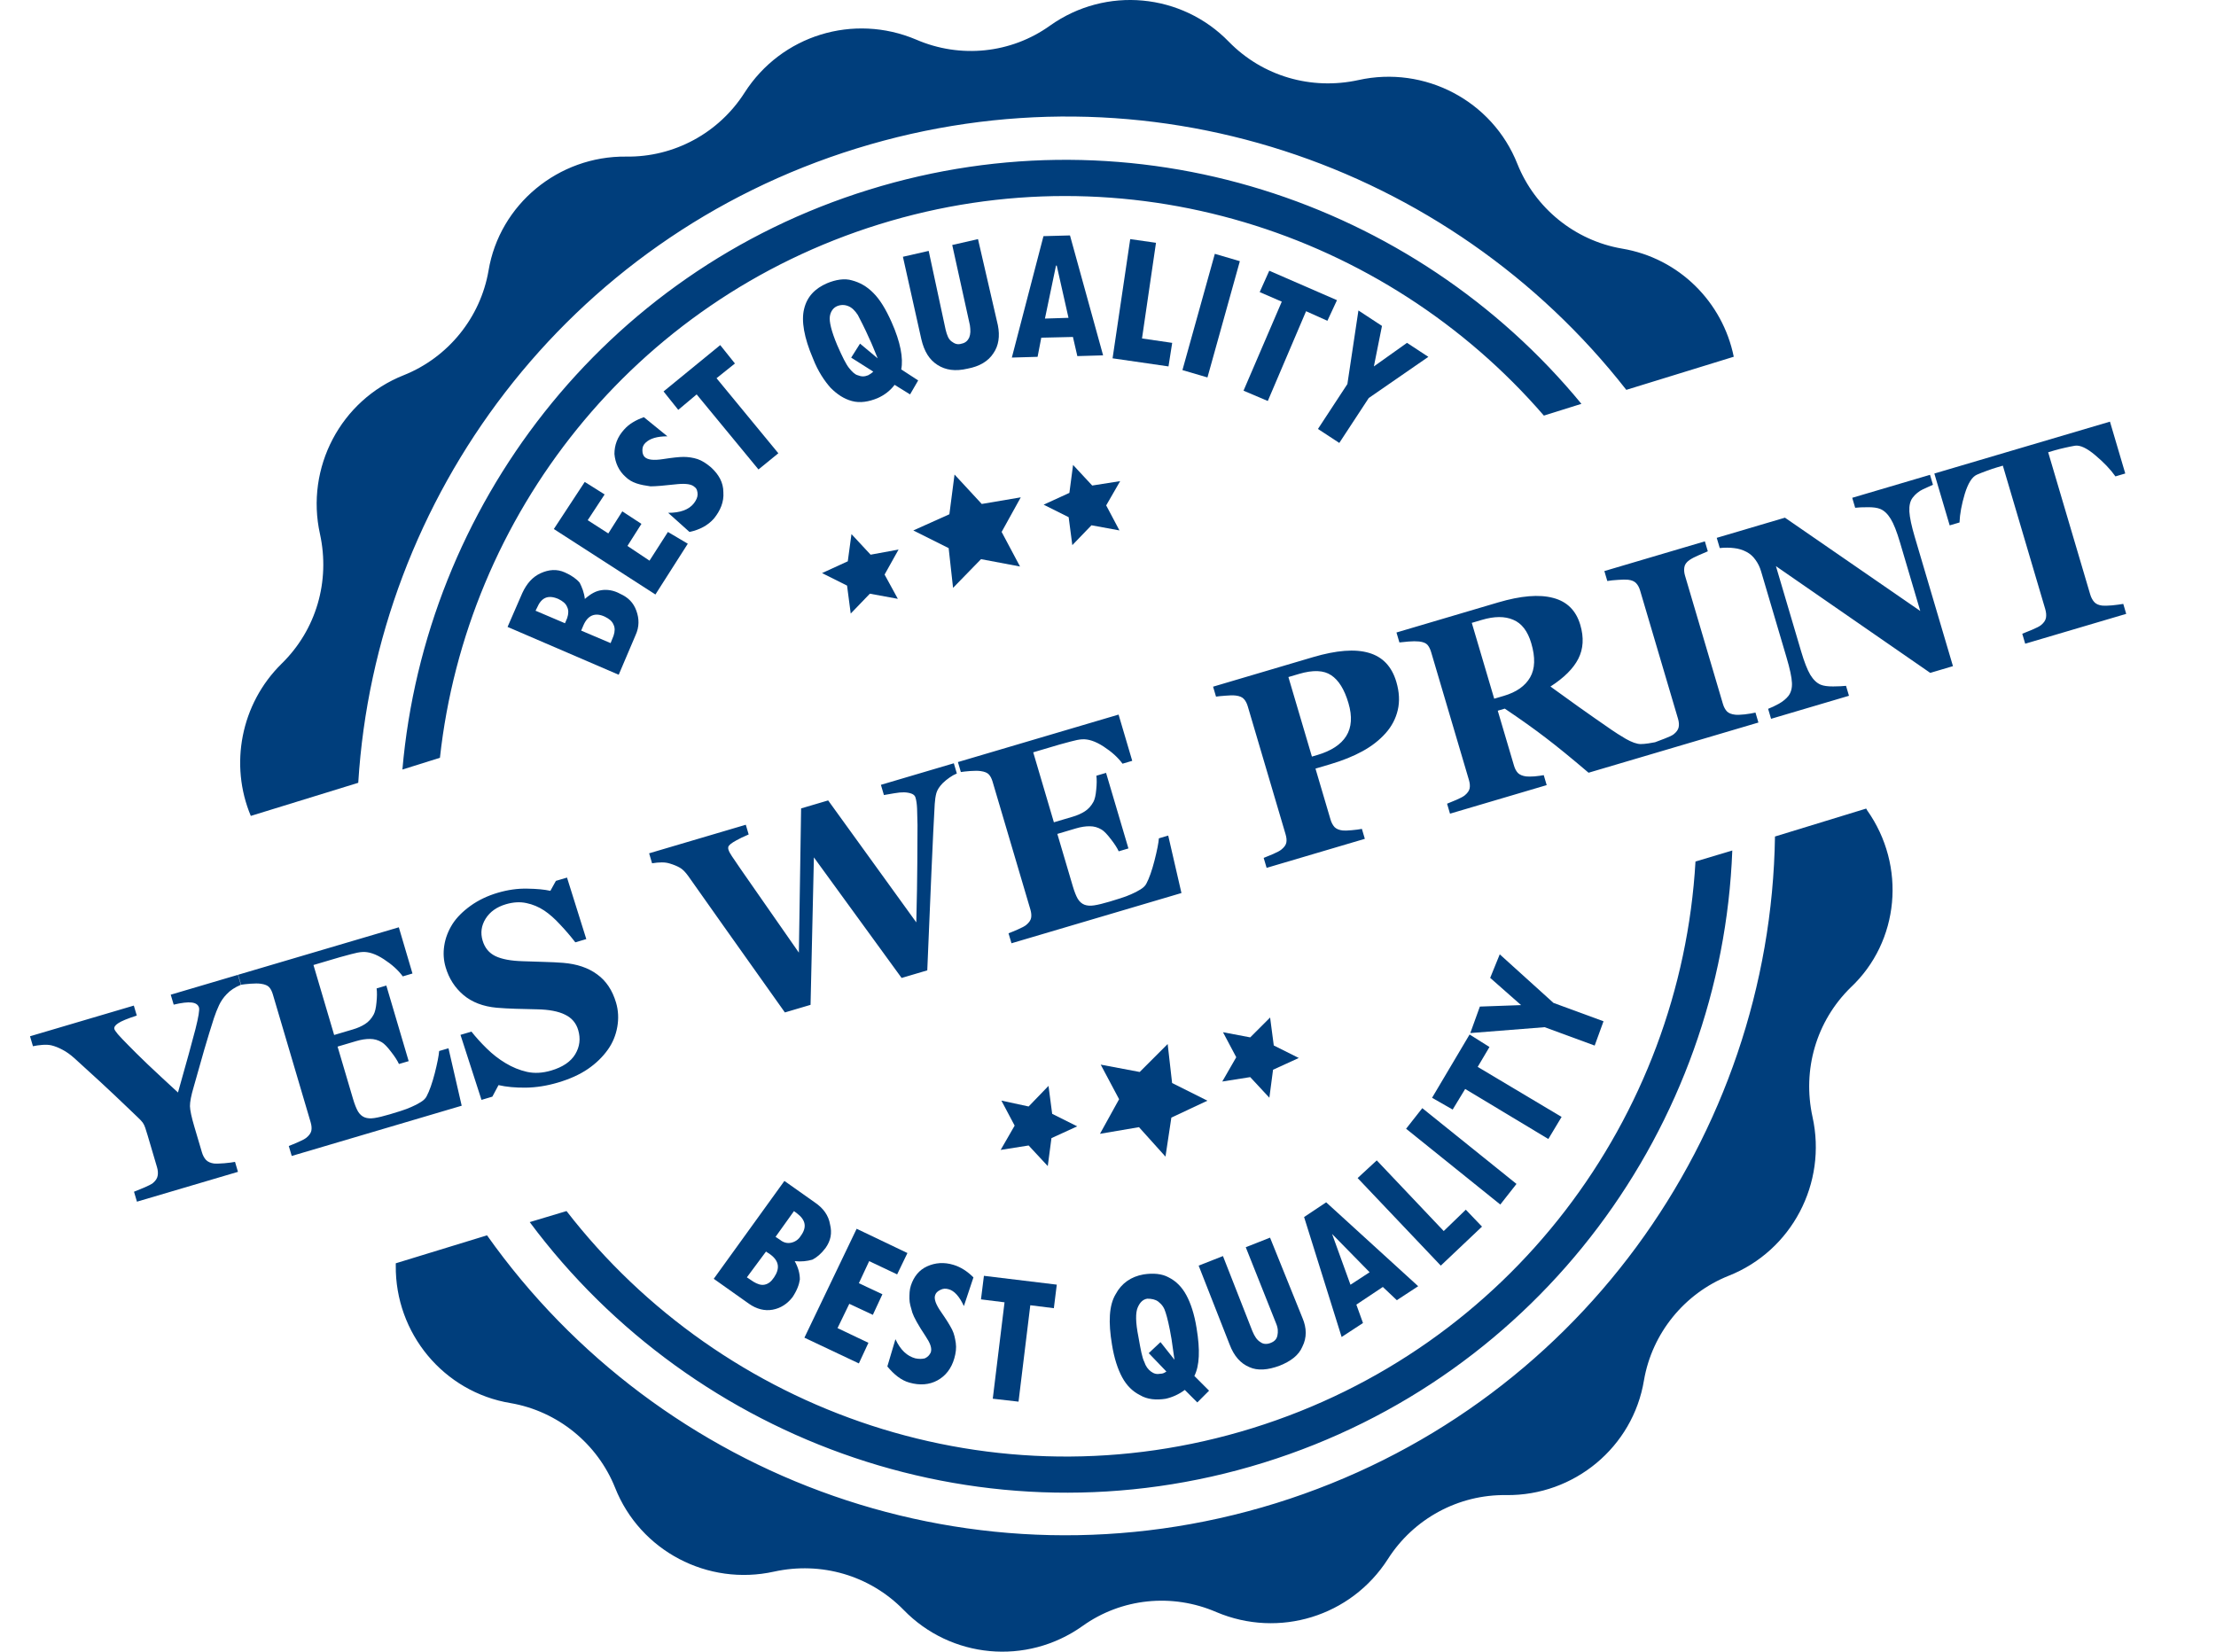
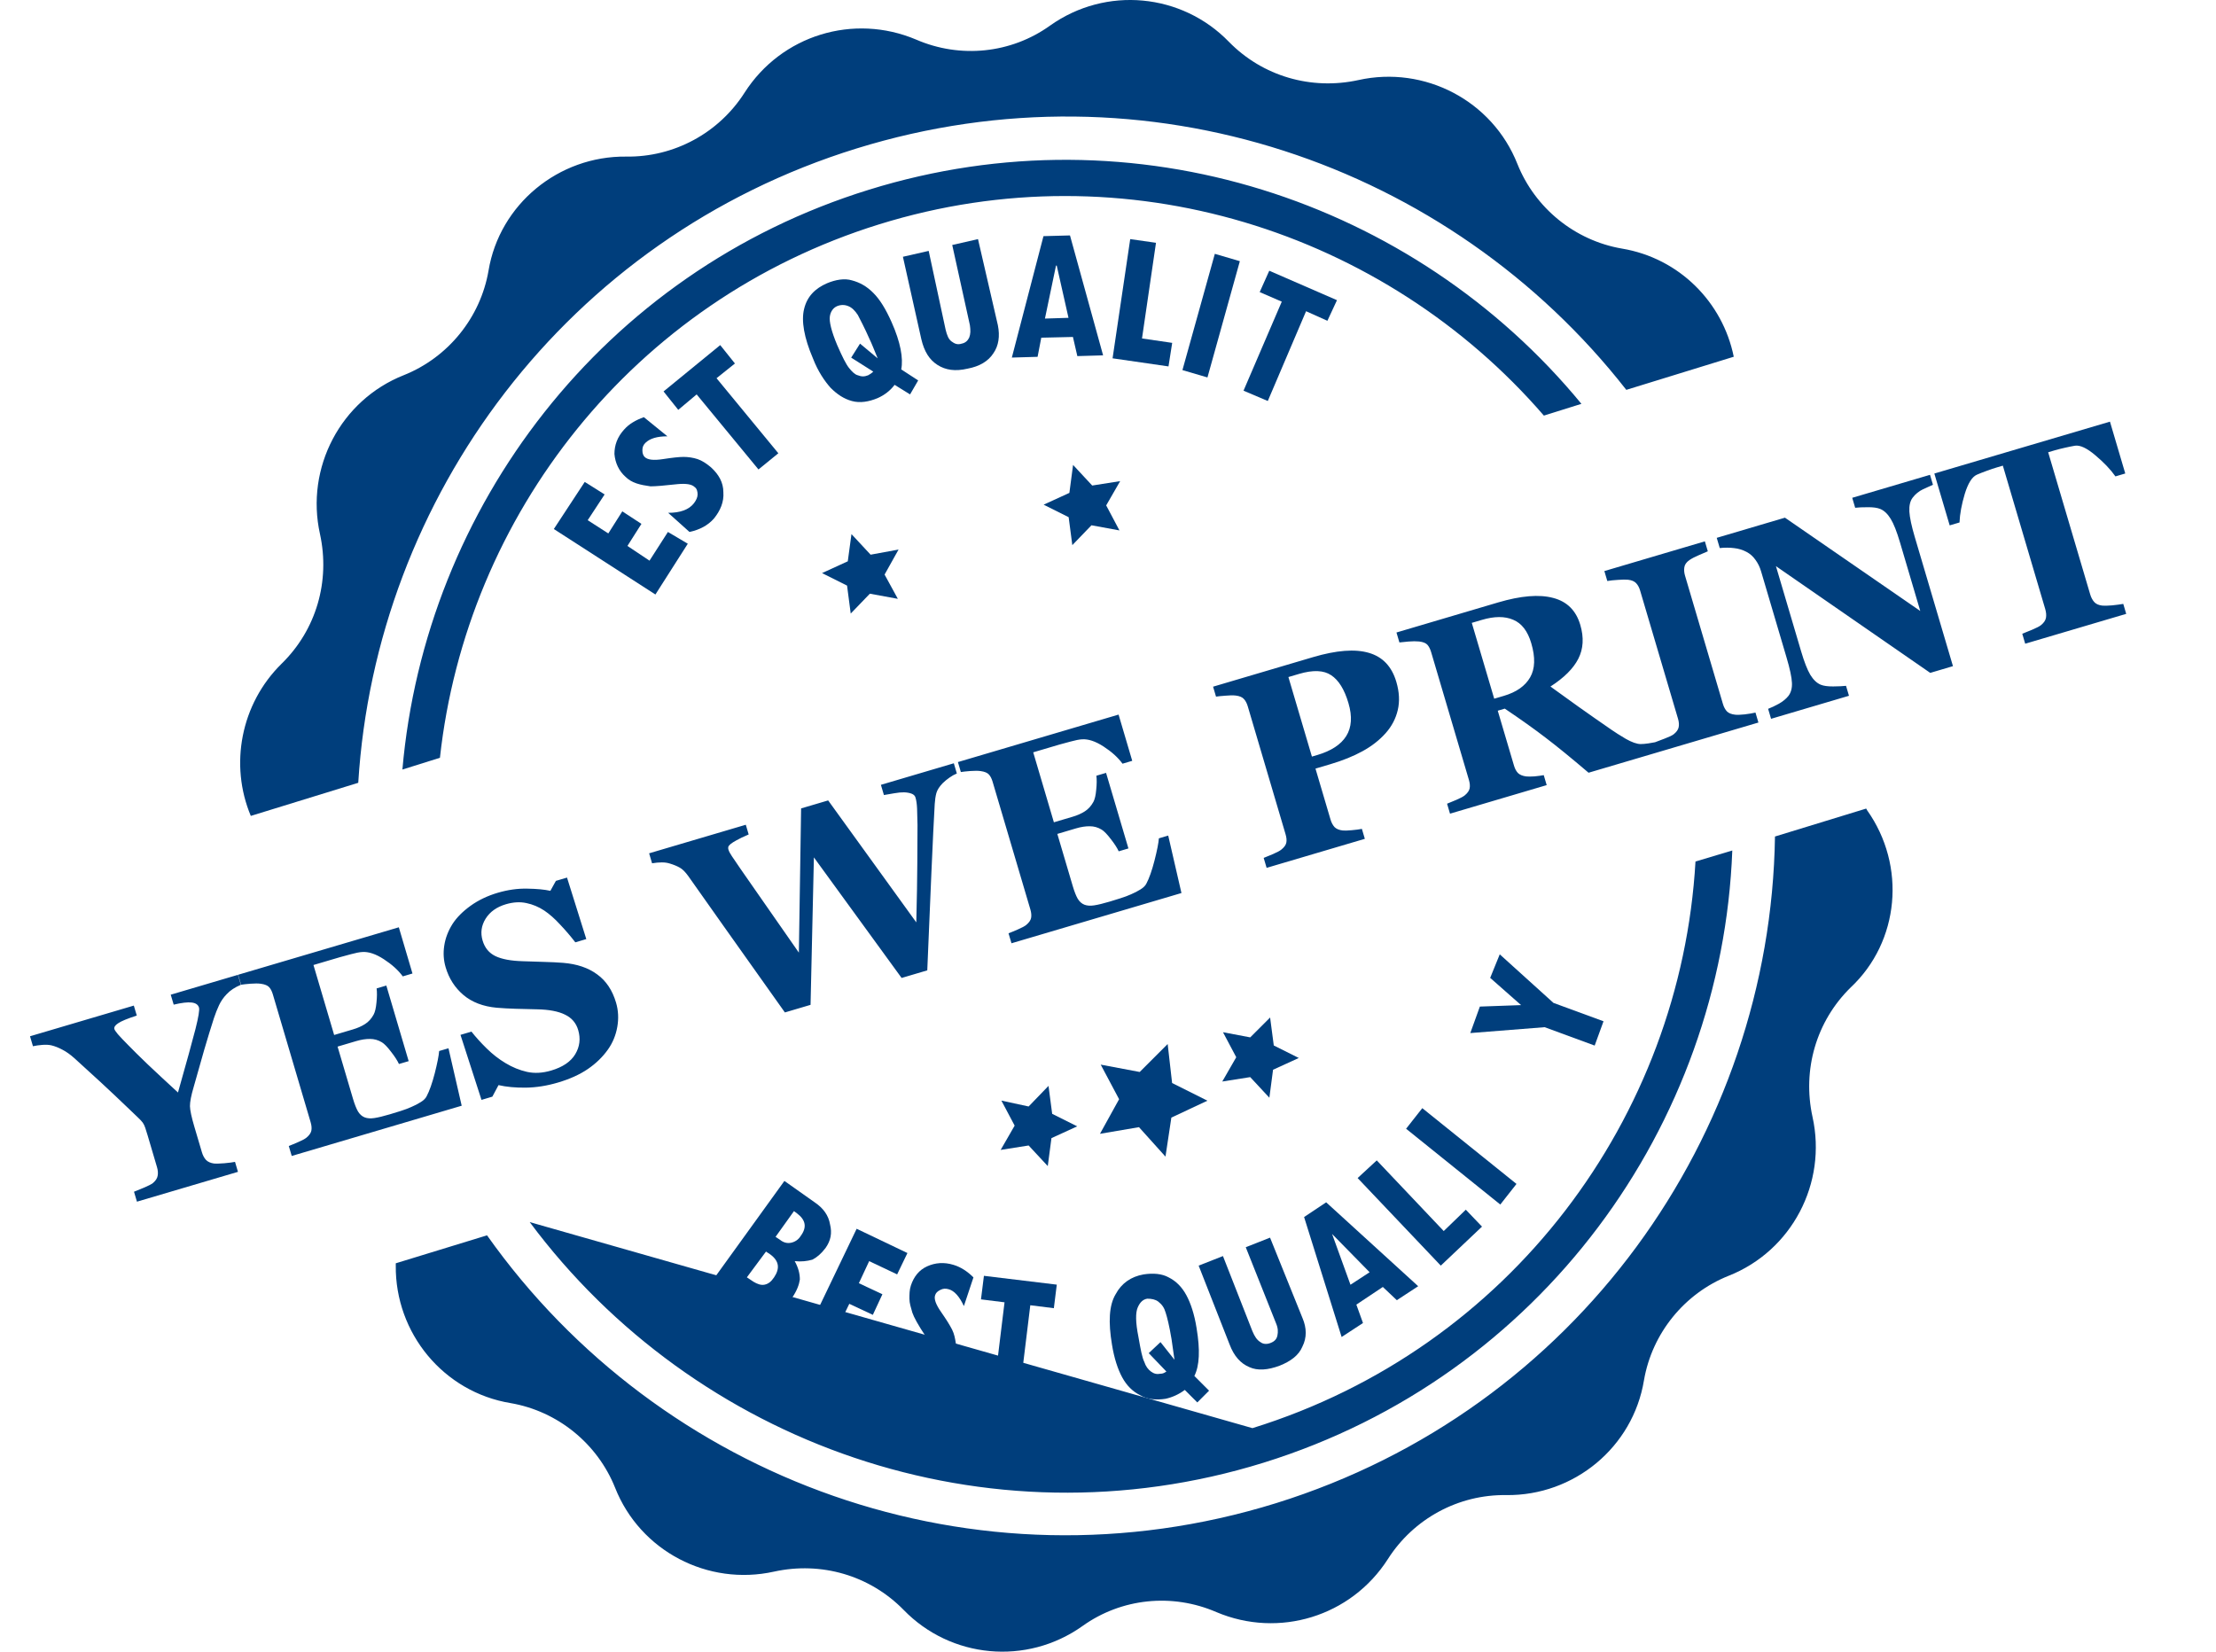
<svg xmlns="http://www.w3.org/2000/svg" width="110" height="82" viewBox="0 0 110 82" fill="none">
-   <path d="M29.031 29.736C29.323 29.48 29.579 29.334 29.871 29.298C30.127 29.261 30.456 29.298 30.785 29.48C31.187 29.663 31.442 29.919 31.588 30.32C31.735 30.722 31.735 31.124 31.552 31.526L30.712 33.499L25.195 31.124L25.926 29.444C26.145 28.969 26.437 28.64 26.839 28.457C27.241 28.275 27.643 28.238 28.045 28.421C28.374 28.567 28.629 28.75 28.776 28.932C28.885 29.151 28.995 29.407 29.031 29.736ZM28.045 30.942L28.154 30.686C28.227 30.467 28.227 30.284 28.154 30.138C28.081 29.955 27.935 29.846 27.716 29.736C27.205 29.517 26.876 29.663 26.657 30.174L26.584 30.32L28.045 30.942ZM30.31 31.928L30.456 31.563C30.529 31.343 30.529 31.161 30.456 31.015C30.383 30.832 30.237 30.722 30.018 30.613C29.543 30.394 29.177 30.54 28.958 31.051L28.849 31.307L30.31 31.928Z" fill="#003E7C" />
  <path d="M34.141 26.994L32.534 29.515L27.492 26.264L29.026 23.926L30.013 24.547L29.173 25.826L30.196 26.483L30.89 25.387L31.84 26.008L31.145 27.104L32.241 27.835L33.155 26.41L34.141 26.994Z" fill="#003E7C" />
  <path d="M33.13 21.661C32.619 21.661 32.254 21.77 32.034 21.99C31.925 22.099 31.888 22.209 31.888 22.355C31.888 22.501 31.925 22.611 31.998 22.684C32.144 22.83 32.436 22.866 32.911 22.793C33.386 22.72 33.715 22.684 33.934 22.684C34.153 22.684 34.409 22.72 34.628 22.793C34.847 22.866 35.066 23.012 35.286 23.195C35.688 23.561 35.907 23.962 35.907 24.437C35.943 24.912 35.761 25.351 35.432 25.752C35.14 26.081 34.738 26.3 34.226 26.41L33.167 25.46C33.751 25.46 34.19 25.314 34.446 24.985C34.555 24.839 34.628 24.693 34.628 24.547C34.628 24.401 34.592 24.255 34.482 24.181C34.336 24.035 34.044 23.999 33.642 24.035C32.984 24.108 32.546 24.145 32.29 24.145C32.034 24.108 31.815 24.072 31.596 23.999C31.377 23.926 31.194 23.816 31.048 23.67C30.719 23.378 30.537 22.976 30.5 22.538C30.5 22.099 30.646 21.697 30.975 21.332C31.231 21.04 31.559 20.857 31.961 20.711L33.13 21.661Z" fill="#003E7C" />
  <path d="M36.481 18.046L35.568 18.777L38.636 22.503L37.65 23.307L34.581 19.581L33.668 20.348L32.938 19.434L35.751 17.133L36.481 18.046Z" fill="#003E7C" />
  <path d="M45.577 18.887L45.175 19.581L44.408 19.106C44.188 19.398 43.896 19.618 43.567 19.764C43.129 19.947 42.691 20.02 42.289 19.91C41.887 19.8 41.558 19.581 41.229 19.252C40.937 18.924 40.608 18.449 40.353 17.791C39.914 16.768 39.768 15.928 39.914 15.343C40.06 14.722 40.462 14.32 41.047 14.065C41.485 13.882 41.923 13.809 42.289 13.919C42.691 14.028 43.019 14.211 43.348 14.54C43.677 14.868 43.969 15.343 44.261 16.001C44.7 16.987 44.846 17.791 44.736 18.339L45.577 18.887ZM43.567 17.791C43.385 17.353 43.275 17.061 43.166 16.841C42.91 16.257 42.691 15.855 42.581 15.636C42.435 15.416 42.289 15.27 42.106 15.197C41.923 15.124 41.741 15.124 41.558 15.197C41.376 15.27 41.229 15.453 41.193 15.709C41.156 15.964 41.266 16.439 41.558 17.134C41.814 17.718 41.996 18.083 42.143 18.266C42.289 18.449 42.435 18.595 42.581 18.631C42.764 18.704 42.91 18.704 43.093 18.631C43.166 18.595 43.275 18.522 43.348 18.449L42.252 17.755L42.691 17.06L43.567 17.791Z" fill="#003E7C" />
  <path d="M49.533 16.145C49.643 16.693 49.569 17.168 49.314 17.534C49.058 17.935 48.62 18.191 48.035 18.301C47.414 18.447 46.939 18.374 46.537 18.118C46.136 17.862 45.88 17.46 45.734 16.84L44.82 12.748L46.099 12.456L46.939 16.365C47.012 16.657 47.085 16.84 47.231 16.949C47.378 17.059 47.524 17.132 47.743 17.059C47.925 17.022 48.035 16.913 48.108 16.766C48.181 16.584 48.181 16.401 48.145 16.145L47.268 12.163L48.547 11.871L49.533 16.145Z" fill="#003E7C" />
  <path d="M54.757 17.642L53.478 17.679L53.259 16.729L51.688 16.765L51.505 17.715L50.227 17.752L51.797 11.724L53.113 11.688L54.757 17.642ZM53.039 15.779L52.455 13.185H52.419L51.87 15.816L53.039 15.779Z" fill="#003E7C" />
  <path d="M58.003 18.191L55.227 17.789L56.103 11.871L57.382 12.054L56.688 16.803L58.186 17.022L58.003 18.191Z" fill="#003E7C" />
  <path d="M60.303 12.602L61.545 12.967L59.937 18.739L58.695 18.374L60.303 12.602Z" fill="#003E7C" />
  <path d="M65.891 15.926L64.832 15.451L62.932 19.908L61.727 19.396L63.626 14.976L62.53 14.501L63.005 13.441L66.366 14.903L65.891 15.926Z" fill="#003E7C" />
-   <path d="M70.902 17.716L67.943 19.761L66.481 21.99L65.422 21.296L66.883 19.067L67.431 15.414L68.6 16.181L68.198 18.191L69.842 17.021L70.902 17.716Z" fill="#003E7C" />
  <path d="M39.448 62.611C39.631 62.94 39.704 63.232 39.704 63.524C39.667 63.78 39.558 64.072 39.339 64.401C39.083 64.73 38.754 64.949 38.352 65.022C37.95 65.095 37.549 64.986 37.183 64.73L35.43 63.488L38.937 58.629L40.435 59.688C40.873 59.981 41.129 60.346 41.202 60.784C41.311 61.223 41.238 61.588 40.983 61.953C40.763 62.246 40.544 62.428 40.325 62.538C40.069 62.611 39.777 62.647 39.448 62.611ZM37.074 63.415L37.402 63.634C37.585 63.743 37.768 63.816 37.95 63.78C38.133 63.743 38.279 63.634 38.425 63.415C38.718 62.976 38.681 62.611 38.243 62.282L38.023 62.136L37.074 63.415ZM38.498 61.405L38.718 61.551C38.9 61.698 39.083 61.734 39.266 61.698C39.448 61.661 39.631 61.551 39.74 61.369C40.069 60.93 39.996 60.565 39.558 60.236L39.412 60.127L38.498 61.405Z" fill="#003E7C" />
  <path d="M42.633 67.689L39.93 66.411L42.523 61.004L45.044 62.209L44.533 63.269L43.145 62.611L42.633 63.707L43.802 64.255L43.327 65.278L42.158 64.73L41.574 65.936L43.108 66.666L42.633 67.689Z" fill="#003E7C" />
  <path d="M47.846 64.843C47.627 64.368 47.371 64.076 47.079 64.003C46.933 63.966 46.823 63.966 46.677 64.039C46.531 64.112 46.458 64.185 46.422 64.295C46.348 64.478 46.458 64.77 46.714 65.135C46.969 65.501 47.152 65.793 47.262 66.012C47.371 66.231 47.408 66.45 47.444 66.67C47.481 66.925 47.444 67.181 47.371 67.437C47.225 67.948 46.933 68.314 46.531 68.533C46.129 68.752 45.654 68.788 45.143 68.642C44.741 68.533 44.376 68.24 44.047 67.839L44.449 66.487C44.705 67.035 45.033 67.327 45.435 67.437C45.618 67.473 45.764 67.473 45.91 67.437C46.056 67.364 46.129 67.291 46.202 67.144C46.275 66.925 46.166 66.67 45.947 66.341C45.581 65.793 45.362 65.391 45.289 65.172C45.216 64.916 45.143 64.697 45.143 64.478C45.143 64.258 45.143 64.039 45.216 63.82C45.362 63.382 45.618 63.053 46.02 62.87C46.422 62.688 46.86 62.651 47.335 62.797C47.7 62.907 48.029 63.126 48.321 63.418L47.846 64.843Z" fill="#003E7C" />
  <path d="M52.312 64.947L51.143 64.801L50.559 69.587L49.28 69.441L49.864 64.655L48.695 64.509L48.841 63.34L52.458 63.778L52.312 64.947Z" fill="#003E7C" />
  <path d="M60.017 69.042L59.433 69.626L58.812 69.005C58.52 69.224 58.191 69.371 57.862 69.444C57.387 69.517 56.949 69.48 56.584 69.261C56.218 69.078 55.926 68.786 55.707 68.384C55.488 67.982 55.305 67.434 55.195 66.74C55.013 65.644 55.049 64.804 55.378 64.256C55.67 63.708 56.145 63.379 56.766 63.27C57.241 63.197 57.679 63.233 58.008 63.416C58.374 63.598 58.666 63.891 58.885 64.293C59.104 64.694 59.287 65.242 59.397 65.936C59.579 67.032 59.543 67.8 59.287 68.311L60.017 69.042ZM58.3 67.507C58.227 67.032 58.191 66.704 58.154 66.484C58.045 65.827 57.935 65.388 57.862 65.169C57.789 64.914 57.679 64.767 57.497 64.621C57.351 64.512 57.168 64.475 56.949 64.475C56.73 64.512 56.584 64.658 56.474 64.914C56.364 65.169 56.364 65.644 56.511 66.375C56.62 66.996 56.693 67.398 56.803 67.617C56.876 67.836 56.985 67.982 57.132 68.092C57.278 68.201 57.424 68.238 57.606 68.201C57.716 68.201 57.789 68.165 57.899 68.092L57.022 67.179L57.606 66.631L58.3 67.507Z" fill="#003E7C" />
  <path d="M64.651 65.427C64.87 65.939 64.87 66.414 64.651 66.852C64.468 67.29 64.067 67.583 63.519 67.802C62.934 68.021 62.423 68.058 62.021 67.875C61.582 67.692 61.254 67.327 61.034 66.743L59.5 62.834L60.706 62.359L62.167 66.085C62.276 66.341 62.386 66.523 62.569 66.633C62.715 66.743 62.898 66.743 63.08 66.669C63.263 66.596 63.372 66.487 63.409 66.304C63.446 66.121 63.446 65.939 63.336 65.683L61.838 61.92L63.044 61.445L64.651 65.427Z" fill="#003E7C" />
  <path d="M70.397 63.856L69.337 64.55L68.643 63.893L67.328 64.769L67.657 65.683L66.597 66.377L64.734 60.422L65.83 59.691L70.397 63.856ZM67.986 63.162L66.123 61.262L67.036 63.783L67.986 63.162Z" fill="#003E7C" />
  <path d="M73.565 60.897L71.519 62.834L67.391 58.486L68.341 57.609L71.665 61.117L72.761 60.057L73.565 60.897Z" fill="#003E7C" />
  <path d="M69.797 56.038L70.601 55.016L75.277 58.778L74.473 59.801L69.797 56.038Z" fill="#003E7C" />
-   <path d="M73.936 51.98L73.351 52.967L77.516 55.451L76.858 56.547L72.73 54.063L72.109 55.086L71.086 54.501L72.949 51.359L73.936 51.98Z" fill="#003E7C" />
  <path d="M74.446 47.379L77.112 49.79L79.597 50.703L79.158 51.909L76.674 50.996L72.984 51.288L73.459 49.973L75.505 49.9L73.971 48.548L74.446 47.379Z" fill="#003E7C" />
-   <path d="M17.783 38.863C18.66 24.688 28.122 11.829 42.516 7.372C56.909 2.915 71.96 8.139 80.728 19.355L86.062 17.711C85.514 15.007 83.359 12.815 80.509 12.341C78.171 11.939 76.198 10.331 75.322 8.139C74.079 4.998 70.718 3.244 67.43 3.975C65.093 4.486 62.681 3.792 61.001 2.075C58.663 -0.336 54.9 -0.702 52.123 1.271C50.187 2.659 47.667 2.915 45.475 1.965C42.369 0.65 38.789 1.746 36.963 4.596C35.684 6.605 33.456 7.811 31.081 7.774C27.72 7.737 24.797 10.149 24.25 13.437C23.848 15.774 22.24 17.747 20.048 18.624C16.907 19.866 15.153 23.227 15.884 26.515C16.395 28.853 15.701 31.264 13.984 32.945C11.938 34.954 11.39 37.986 12.45 40.507L17.783 38.863ZM43.648 11.135C55.886 7.336 68.746 11.5 76.637 20.633L78.5 20.049C70.207 9.966 56.325 5.326 43.137 9.418C29.912 13.509 21.108 25.2 19.975 38.205L21.838 37.621C23.154 25.602 31.41 14.934 43.648 11.135ZM92.674 40.215C92.674 40.178 92.638 40.178 92.638 40.142L88.108 41.53C87.889 56.362 78.244 69.988 63.339 74.628C48.397 79.267 32.761 73.459 24.176 61.33L19.646 62.718C19.646 62.755 19.646 62.791 19.646 62.828C19.61 66.189 22.021 69.112 25.345 69.659C27.683 70.061 29.656 71.669 30.533 73.861C31.775 77.002 35.136 78.756 38.424 78.025C40.762 77.514 43.173 78.208 44.854 79.925C47.192 82.336 50.955 82.701 53.731 80.729C55.667 79.341 58.188 79.085 60.38 80.035C63.485 81.35 67.065 80.254 68.892 77.404C70.17 75.395 72.399 74.189 74.773 74.226C78.135 74.263 81.057 71.851 81.605 68.527C82.007 66.189 83.614 64.216 85.806 63.339C88.948 62.097 90.701 58.736 89.971 55.449C89.459 53.11 90.154 50.699 91.871 49.019C94.282 46.754 94.647 42.991 92.674 40.215ZM62.718 72.619C76.49 68.344 85.477 55.85 85.989 42.224L84.162 42.772C83.432 55.449 74.993 66.92 62.17 70.902C49.347 74.884 35.903 70.171 28.122 60.125L26.295 60.673C34.478 71.669 48.945 76.893 62.718 72.619Z" fill="#003E7C" />
-   <path d="M47.382 23.559L48.733 25.02L50.67 24.691L49.72 26.408L50.633 28.125L48.697 27.76L47.309 29.185L47.09 27.212L45.336 26.335L47.126 25.531L47.382 23.559Z" fill="#003E7C" />
+   <path d="M17.783 38.863C18.66 24.688 28.122 11.829 42.516 7.372C56.909 2.915 71.96 8.139 80.728 19.355L86.062 17.711C85.514 15.007 83.359 12.815 80.509 12.341C78.171 11.939 76.198 10.331 75.322 8.139C74.079 4.998 70.718 3.244 67.43 3.975C65.093 4.486 62.681 3.792 61.001 2.075C58.663 -0.336 54.9 -0.702 52.123 1.271C50.187 2.659 47.667 2.915 45.475 1.965C42.369 0.65 38.789 1.746 36.963 4.596C35.684 6.605 33.456 7.811 31.081 7.774C27.72 7.737 24.797 10.149 24.25 13.437C23.848 15.774 22.24 17.747 20.048 18.624C16.907 19.866 15.153 23.227 15.884 26.515C16.395 28.853 15.701 31.264 13.984 32.945C11.938 34.954 11.39 37.986 12.45 40.507L17.783 38.863ZM43.648 11.135C55.886 7.336 68.746 11.5 76.637 20.633L78.5 20.049C70.207 9.966 56.325 5.326 43.137 9.418C29.912 13.509 21.108 25.2 19.975 38.205L21.838 37.621C23.154 25.602 31.41 14.934 43.648 11.135ZM92.674 40.215C92.674 40.178 92.638 40.178 92.638 40.142L88.108 41.53C87.889 56.362 78.244 69.988 63.339 74.628C48.397 79.267 32.761 73.459 24.176 61.33L19.646 62.718C19.646 62.755 19.646 62.791 19.646 62.828C19.61 66.189 22.021 69.112 25.345 69.659C27.683 70.061 29.656 71.669 30.533 73.861C31.775 77.002 35.136 78.756 38.424 78.025C40.762 77.514 43.173 78.208 44.854 79.925C47.192 82.336 50.955 82.701 53.731 80.729C55.667 79.341 58.188 79.085 60.38 80.035C63.485 81.35 67.065 80.254 68.892 77.404C70.17 75.395 72.399 74.189 74.773 74.226C78.135 74.263 81.057 71.851 81.605 68.527C82.007 66.189 83.614 64.216 85.806 63.339C88.948 62.097 90.701 58.736 89.971 55.449C89.459 53.11 90.154 50.699 91.871 49.019C94.282 46.754 94.647 42.991 92.674 40.215ZM62.718 72.619C76.49 68.344 85.477 55.85 85.989 42.224L84.162 42.772C83.432 55.449 74.993 66.92 62.17 70.902L26.295 60.673C34.478 71.669 48.945 76.893 62.718 72.619Z" fill="#003E7C" />
  <path d="M53.266 23.082L54.216 24.105L55.604 23.886L54.91 25.091L55.568 26.333L54.179 26.078L53.229 27.064L53.047 25.676L51.805 25.055L53.083 24.47L53.266 23.082Z" fill="#003E7C" />
  <path d="M42.266 26.516L43.216 27.538L44.604 27.283L43.91 28.525L44.568 29.73L43.179 29.475L42.229 30.461L42.047 29.073L40.805 28.452L42.083 27.867L42.266 26.516Z" fill="#003E7C" />
  <path d="M57.853 57.422L56.538 55.96L54.602 56.289L55.551 54.572L54.638 52.855L56.574 53.22L57.962 51.832L58.182 53.768L59.935 54.645L58.145 55.485L57.853 57.422Z" fill="#003E7C" />
  <path d="M52.01 57.892L51.06 56.869L49.672 57.089L50.366 55.883L49.708 54.641L51.06 54.933L52.047 53.91L52.229 55.298L53.471 55.919L52.193 56.504L52.01 57.892Z" fill="#003E7C" />
  <path d="M63.01 54.498L62.06 53.475L60.672 53.694L61.366 52.488L60.708 51.246L62.06 51.502L63.047 50.516L63.229 51.904L64.471 52.525L63.193 53.109L63.01 54.498Z" fill="#003E7C" />
  <path d="M11.956 48.892C11.809 48.953 11.677 49.022 11.562 49.098C11.446 49.173 11.341 49.262 11.247 49.363C11.096 49.518 10.972 49.697 10.875 49.9C10.782 50.098 10.697 50.314 10.619 50.548C10.463 51.031 10.303 51.554 10.138 52.117C9.977 52.675 9.802 53.289 9.615 53.961C9.488 54.389 9.427 54.708 9.429 54.918C9.435 55.124 9.507 55.463 9.647 55.936L10.024 57.21C10.069 57.362 10.136 57.487 10.224 57.585C10.317 57.682 10.454 57.742 10.636 57.767C10.717 57.775 10.881 57.77 11.128 57.752C11.374 57.73 11.554 57.707 11.666 57.683L11.812 58.178L6.798 59.659L6.652 59.165C6.768 59.121 6.932 59.055 7.144 58.964C7.36 58.873 7.508 58.797 7.587 58.737C7.723 58.623 7.803 58.503 7.825 58.377C7.851 58.245 7.84 58.099 7.792 57.939L7.324 56.354C7.282 56.215 7.244 56.093 7.209 55.988C7.173 55.884 7.132 55.799 7.086 55.735C7.032 55.663 6.952 55.577 6.844 55.476C6.734 55.37 6.593 55.235 6.42 55.07C5.926 54.596 5.452 54.148 4.996 53.726C4.541 53.305 4.11 52.911 3.702 52.544C3.49 52.354 3.289 52.211 3.1 52.115C2.914 52.014 2.732 51.942 2.553 51.898C2.421 51.868 2.267 51.861 2.092 51.876C1.921 51.889 1.769 51.911 1.636 51.942L1.49 51.447L6.643 49.924L6.79 50.419C6.32 50.571 6.011 50.699 5.862 50.803C5.712 50.902 5.651 50.998 5.679 51.092C5.692 51.138 5.75 51.222 5.85 51.344C5.955 51.465 6.128 51.648 6.371 51.893C6.596 52.126 6.917 52.442 7.334 52.843C7.755 53.242 8.256 53.707 8.835 54.239C9.262 52.73 9.552 51.679 9.703 51.088C9.853 50.492 9.911 50.137 9.878 50.023C9.835 49.879 9.714 49.795 9.514 49.772C9.318 49.747 9.021 49.782 8.622 49.877L8.475 49.383L11.81 48.397L11.956 48.892ZM20.475 48.331L19.994 48.474C19.77 48.168 19.456 47.883 19.052 47.621C18.649 47.359 18.29 47.24 17.975 47.264C17.84 47.272 17.657 47.308 17.427 47.371C17.201 47.429 17.014 47.48 16.866 47.523L15.56 47.909L16.587 51.383L17.512 51.109C17.745 51.041 17.948 50.951 18.122 50.84C18.296 50.729 18.438 50.572 18.548 50.369C18.616 50.243 18.663 50.043 18.688 49.77C18.717 49.494 18.719 49.262 18.695 49.071L19.177 48.929L20.286 52.682L19.804 52.824C19.726 52.654 19.595 52.451 19.411 52.216C19.23 51.976 19.078 51.819 18.954 51.745C18.77 51.634 18.575 51.579 18.368 51.58C18.161 51.577 17.932 51.613 17.683 51.686L16.757 51.96L17.523 54.553C17.603 54.823 17.686 55.033 17.772 55.182C17.86 55.326 17.972 55.424 18.107 55.476C18.236 55.525 18.395 55.536 18.584 55.507C18.778 55.478 19.033 55.416 19.35 55.322C19.498 55.279 19.675 55.224 19.881 55.159C20.087 55.093 20.265 55.027 20.415 54.959C20.586 54.886 20.741 54.806 20.881 54.718C21.025 54.63 21.123 54.534 21.175 54.431C21.317 54.164 21.452 53.782 21.581 53.285C21.708 52.783 21.781 52.414 21.799 52.179L22.262 52.043L22.918 54.895L14.481 57.389L14.335 56.894C14.451 56.851 14.606 56.786 14.802 56.701C14.997 56.616 15.132 56.544 15.207 56.485C15.347 56.37 15.43 56.254 15.455 56.136C15.479 56.014 15.467 55.873 15.419 55.712L13.544 49.367C13.499 49.215 13.439 49.097 13.364 49.013C13.287 48.926 13.148 48.868 12.947 48.84C12.822 48.822 12.654 48.821 12.443 48.837C12.232 48.854 12.074 48.871 11.969 48.888L11.822 48.393L19.797 46.037L20.475 48.331ZM27.693 53.746C27.144 53.908 26.61 53.992 26.093 53.998C25.58 54.003 25.131 53.961 24.746 53.872L24.44 54.445L23.901 54.605L22.858 51.377L23.403 51.216C23.616 51.488 23.869 51.767 24.16 52.053C24.452 52.34 24.762 52.581 25.091 52.778C25.433 52.985 25.788 53.13 26.157 53.214C26.531 53.297 26.931 53.275 27.358 53.149C27.933 52.979 28.331 52.709 28.553 52.341C28.778 51.966 28.827 51.566 28.701 51.139C28.598 50.788 28.38 50.533 28.048 50.374C27.719 50.209 27.256 50.121 26.66 50.109C26.271 50.099 25.912 50.09 25.583 50.082C25.259 50.072 24.951 50.055 24.659 50.031C23.983 49.969 23.431 49.758 23.003 49.397C22.579 49.035 22.285 48.578 22.122 48.024C22.018 47.673 21.995 47.315 22.052 46.949C22.108 46.578 22.244 46.221 22.459 45.877C22.667 45.554 22.966 45.252 23.356 44.971C23.746 44.69 24.197 44.474 24.709 44.323C25.207 44.176 25.695 44.107 26.171 44.118C26.647 44.125 27.029 44.161 27.32 44.227L27.594 43.732L28.146 43.569L29.103 46.622L28.558 46.783C28.334 46.491 28.085 46.2 27.81 45.908C27.539 45.612 27.274 45.378 27.017 45.206C26.737 45.022 26.441 44.898 26.128 44.834C25.814 44.766 25.475 44.786 25.111 44.893C24.655 45.028 24.319 45.268 24.104 45.612C23.892 45.954 23.843 46.316 23.956 46.696C24.062 47.055 24.273 47.312 24.59 47.467C24.911 47.62 25.363 47.705 25.947 47.721C26.291 47.734 26.641 47.745 26.998 47.755C27.355 47.764 27.674 47.78 27.956 47.802C28.639 47.858 29.201 48.048 29.641 48.373C30.085 48.692 30.398 49.16 30.58 49.777C30.695 50.166 30.715 50.569 30.641 50.986C30.567 51.403 30.411 51.778 30.174 52.11C29.914 52.476 29.584 52.796 29.183 53.071C28.781 53.346 28.285 53.571 27.693 53.746ZM47.497 38.401C47.37 38.453 47.248 38.521 47.13 38.606C47.012 38.687 46.899 38.78 46.792 38.885C46.63 39.053 46.526 39.214 46.481 39.37C46.439 39.525 46.412 39.705 46.399 39.911C46.357 40.622 46.302 41.758 46.234 43.317C46.171 44.875 46.102 46.495 46.029 48.175L44.755 48.552L40.401 42.566L40.235 49.887L38.961 50.264C37.648 48.419 36.64 46.998 35.937 46.002C35.232 45.002 34.64 44.163 34.16 43.487C34.012 43.283 33.873 43.145 33.741 43.074C33.608 42.998 33.446 42.931 33.254 42.873C33.118 42.83 32.979 42.812 32.838 42.816C32.7 42.816 32.543 42.83 32.368 42.859L32.222 42.364L37.021 40.946L37.163 41.428C36.89 41.545 36.689 41.642 36.559 41.717C36.428 41.788 36.328 41.852 36.258 41.909C36.191 41.966 36.156 42.015 36.15 42.058C36.144 42.101 36.146 42.138 36.155 42.167C36.172 42.226 36.195 42.282 36.224 42.333C36.257 42.383 36.293 42.441 36.331 42.508C36.53 42.808 36.92 43.372 37.501 44.203C38.081 45.033 38.8 46.063 39.655 47.295L39.766 40.135L41.109 39.738L45.484 45.793C45.514 44.603 45.53 43.633 45.534 42.883C45.541 42.132 45.545 41.49 45.544 40.957C45.539 40.632 45.533 40.361 45.523 40.143C45.514 39.925 45.488 39.742 45.444 39.594C45.418 39.505 45.353 39.442 45.25 39.403C45.151 39.364 45.025 39.341 44.871 39.336C44.742 39.333 44.579 39.349 44.382 39.384C44.189 39.413 44.021 39.443 43.877 39.471L43.727 38.964L47.347 37.894L47.497 38.401ZM56.203 37.772L55.721 37.915C55.497 37.608 55.184 37.324 54.78 37.062C54.376 36.8 54.017 36.681 53.703 36.705C53.567 36.713 53.385 36.749 53.155 36.812C52.929 36.87 52.741 36.92 52.593 36.964L51.288 37.35L52.314 40.824L53.24 40.55C53.472 40.482 53.675 40.392 53.849 40.281C54.023 40.169 54.165 40.013 54.276 39.81C54.344 39.684 54.391 39.484 54.415 39.21C54.444 38.935 54.447 38.703 54.423 38.512L54.904 38.37L56.014 42.122L55.532 42.265C55.454 42.095 55.323 41.892 55.139 41.657C54.957 41.417 54.805 41.26 54.682 41.186C54.498 41.075 54.302 41.02 54.096 41.021C53.888 41.018 53.66 41.053 53.41 41.127L52.485 41.401L53.251 43.993C53.331 44.264 53.414 44.474 53.499 44.623C53.588 44.767 53.699 44.865 53.834 44.917C53.964 44.966 54.123 44.977 54.312 44.948C54.506 44.919 54.761 44.857 55.078 44.763C55.226 44.719 55.403 44.665 55.608 44.599C55.814 44.534 55.992 44.468 56.142 44.4C56.313 44.327 56.469 44.246 56.609 44.159C56.752 44.071 56.851 43.975 56.903 43.872C57.045 43.605 57.18 43.223 57.308 42.725C57.436 42.224 57.508 41.855 57.526 41.62L57.989 41.483L58.646 44.336L50.209 46.83L50.062 46.335C50.178 46.292 50.334 46.227 50.529 46.142C50.725 46.057 50.859 45.985 50.934 45.926C51.075 45.811 51.157 45.694 51.182 45.577C51.206 45.455 51.194 45.314 51.147 45.153L49.271 38.807C49.226 38.655 49.166 38.538 49.091 38.454C49.015 38.366 48.876 38.309 48.675 38.281C48.55 38.263 48.382 38.262 48.171 38.278C47.959 38.295 47.801 38.311 47.696 38.329L47.55 37.834L55.525 35.477L56.203 37.772ZM69.312 33.85C69.462 34.357 69.485 34.825 69.383 35.255C69.283 35.68 69.083 36.061 68.783 36.398C68.472 36.747 68.088 37.047 67.629 37.297C67.174 37.547 66.642 37.761 66.034 37.941L65.299 38.158L66.046 40.688C66.091 40.84 66.158 40.965 66.246 41.063C66.338 41.155 66.474 41.211 66.655 41.231C66.749 41.24 66.897 41.236 67.099 41.217C67.3 41.199 67.468 41.177 67.603 41.151L67.749 41.645L62.874 43.086L62.728 42.592C62.847 42.543 63.005 42.478 63.201 42.397C63.397 42.312 63.529 42.24 63.6 42.183C63.745 42.066 63.828 41.952 63.85 41.84C63.876 41.726 63.864 41.583 63.812 41.41L61.937 35.064C61.893 34.916 61.831 34.797 61.749 34.706C61.665 34.611 61.529 34.553 61.338 34.531C61.205 34.516 61.033 34.518 60.824 34.539C60.617 34.554 60.463 34.569 60.362 34.585L60.216 34.091L65.179 32.624C66.341 32.281 67.265 32.21 67.95 32.412C68.633 32.61 69.087 33.089 69.312 33.85ZM66.935 34.904C66.735 34.227 66.45 33.767 66.079 33.523C65.711 33.273 65.179 33.252 64.481 33.458L63.955 33.613L65.122 37.562L65.389 37.484C66.082 37.279 66.561 36.965 66.826 36.542C67.095 36.113 67.131 35.567 66.935 34.904ZM82.304 37.344L78.855 38.363C77.99 37.626 77.278 37.046 76.721 36.623C76.168 36.198 75.493 35.717 74.696 35.181L74.347 35.284L75.155 38.016C75.2 38.168 75.265 38.289 75.351 38.379C75.442 38.467 75.578 38.523 75.76 38.547C75.85 38.557 75.985 38.556 76.165 38.545C76.349 38.527 76.504 38.507 76.63 38.483L76.776 38.978L71.977 40.396L71.831 39.901C71.95 39.852 72.106 39.788 72.298 39.708C72.493 39.623 72.628 39.551 72.703 39.492C72.843 39.377 72.926 39.261 72.951 39.143C72.975 39.021 72.963 38.88 72.915 38.719L71.04 32.374C70.995 32.222 70.934 32.102 70.858 32.014C70.781 31.926 70.643 31.871 70.443 31.847C70.292 31.832 70.118 31.833 69.92 31.85C69.727 31.866 69.576 31.881 69.465 31.895L69.319 31.401L74.365 29.909C75.493 29.576 76.401 29.5 77.09 29.683C77.781 29.86 78.232 30.306 78.443 31.02C78.629 31.65 78.597 32.211 78.347 32.703C78.1 33.189 77.639 33.649 76.963 34.084C77.361 34.37 77.822 34.703 78.347 35.081C78.876 35.457 79.424 35.84 79.989 36.229C80.169 36.355 80.406 36.505 80.701 36.68C81 36.849 81.243 36.936 81.433 36.94C81.539 36.94 81.669 36.93 81.823 36.907C81.981 36.883 82.093 36.864 82.158 36.849L82.304 37.344ZM76.01 31.932C75.833 31.332 75.535 30.944 75.115 30.77C74.699 30.589 74.18 30.591 73.559 30.775L73.058 30.923L74.171 34.688L74.653 34.546C75.274 34.362 75.708 34.057 75.954 33.63C76.2 33.204 76.219 32.638 76.01 31.932ZM87.286 35.871L82.297 37.346L82.151 36.851C82.263 36.809 82.426 36.747 82.641 36.665C82.86 36.582 83.007 36.511 83.081 36.453C83.219 36.343 83.3 36.229 83.325 36.112C83.353 35.988 83.343 35.847 83.296 35.686L81.411 29.309C81.368 29.165 81.304 29.046 81.216 28.953C81.129 28.859 80.995 28.802 80.814 28.782C80.7 28.77 80.538 28.772 80.327 28.788C80.114 28.8 79.934 28.819 79.785 28.845L79.639 28.351L84.628 26.876L84.774 27.37C84.651 27.421 84.498 27.486 84.315 27.568C84.132 27.645 83.98 27.725 83.862 27.806C83.713 27.909 83.629 28.028 83.609 28.163C83.588 28.293 83.599 28.432 83.643 28.58L85.525 34.951C85.57 35.103 85.637 35.226 85.724 35.32C85.814 35.408 85.95 35.462 86.131 35.482C86.231 35.494 86.388 35.489 86.602 35.467C86.819 35.44 86.998 35.41 87.14 35.377L87.286 35.871ZM95.95 24.067C95.835 24.115 95.673 24.188 95.463 24.287C95.254 24.386 95.079 24.527 94.941 24.71C94.818 24.871 94.764 25.1 94.779 25.399C94.797 25.693 94.885 26.108 95.043 26.645L96.943 33.072L95.815 33.406L88.156 28.108L89.404 32.33C89.558 32.854 89.71 33.243 89.859 33.498C90.011 33.747 90.184 33.912 90.377 33.993C90.519 34.052 90.725 34.081 90.996 34.079C91.266 34.077 91.479 34.067 91.635 34.049L91.781 34.543L87.914 35.686L87.768 35.191C87.929 35.13 88.108 35.045 88.306 34.936C88.506 34.822 88.663 34.692 88.777 34.548C88.906 34.377 88.963 34.16 88.95 33.898C88.94 33.63 88.849 33.204 88.676 32.621L87.417 28.361C87.355 28.149 87.262 27.961 87.14 27.795C87.02 27.623 86.871 27.491 86.691 27.397C86.501 27.297 86.296 27.235 86.078 27.212C85.863 27.184 85.626 27.183 85.367 27.209L85.217 26.702L88.603 25.701L95.32 30.333L94.314 26.929C94.154 26.388 94 25.997 93.85 25.756C93.7 25.511 93.528 25.349 93.334 25.268C93.183 25.207 92.977 25.178 92.716 25.182C92.454 25.181 92.245 25.19 92.089 25.209L91.943 24.714L95.804 23.573L95.95 24.067ZM105.496 23.507L105.008 23.651C104.764 23.305 104.43 22.956 104.009 22.602C103.592 22.248 103.256 22.09 103 22.128C102.86 22.152 102.689 22.186 102.487 22.232C102.284 22.278 102.111 22.322 101.967 22.365L101.669 22.453L103.755 29.508C103.8 29.661 103.867 29.788 103.957 29.89C104.046 29.988 104.18 30.047 104.361 30.067C104.469 30.076 104.631 30.072 104.847 30.054C105.065 30.031 105.248 30.007 105.397 29.981L105.543 30.476L100.529 31.958L100.383 31.463C100.502 31.414 100.668 31.347 100.881 31.261C101.098 31.169 101.241 31.095 101.311 31.037C101.456 30.921 101.539 30.797 101.561 30.667C101.582 30.537 101.569 30.393 101.523 30.237L99.419 23.118L99.121 23.206C98.977 23.249 98.808 23.305 98.613 23.377C98.418 23.448 98.256 23.512 98.126 23.569C97.891 23.675 97.692 23.991 97.53 24.517C97.373 25.042 97.285 25.515 97.268 25.939L96.78 26.083L96.019 23.509L104.736 20.933L105.496 23.507Z" fill="#003E7C" />
</svg>